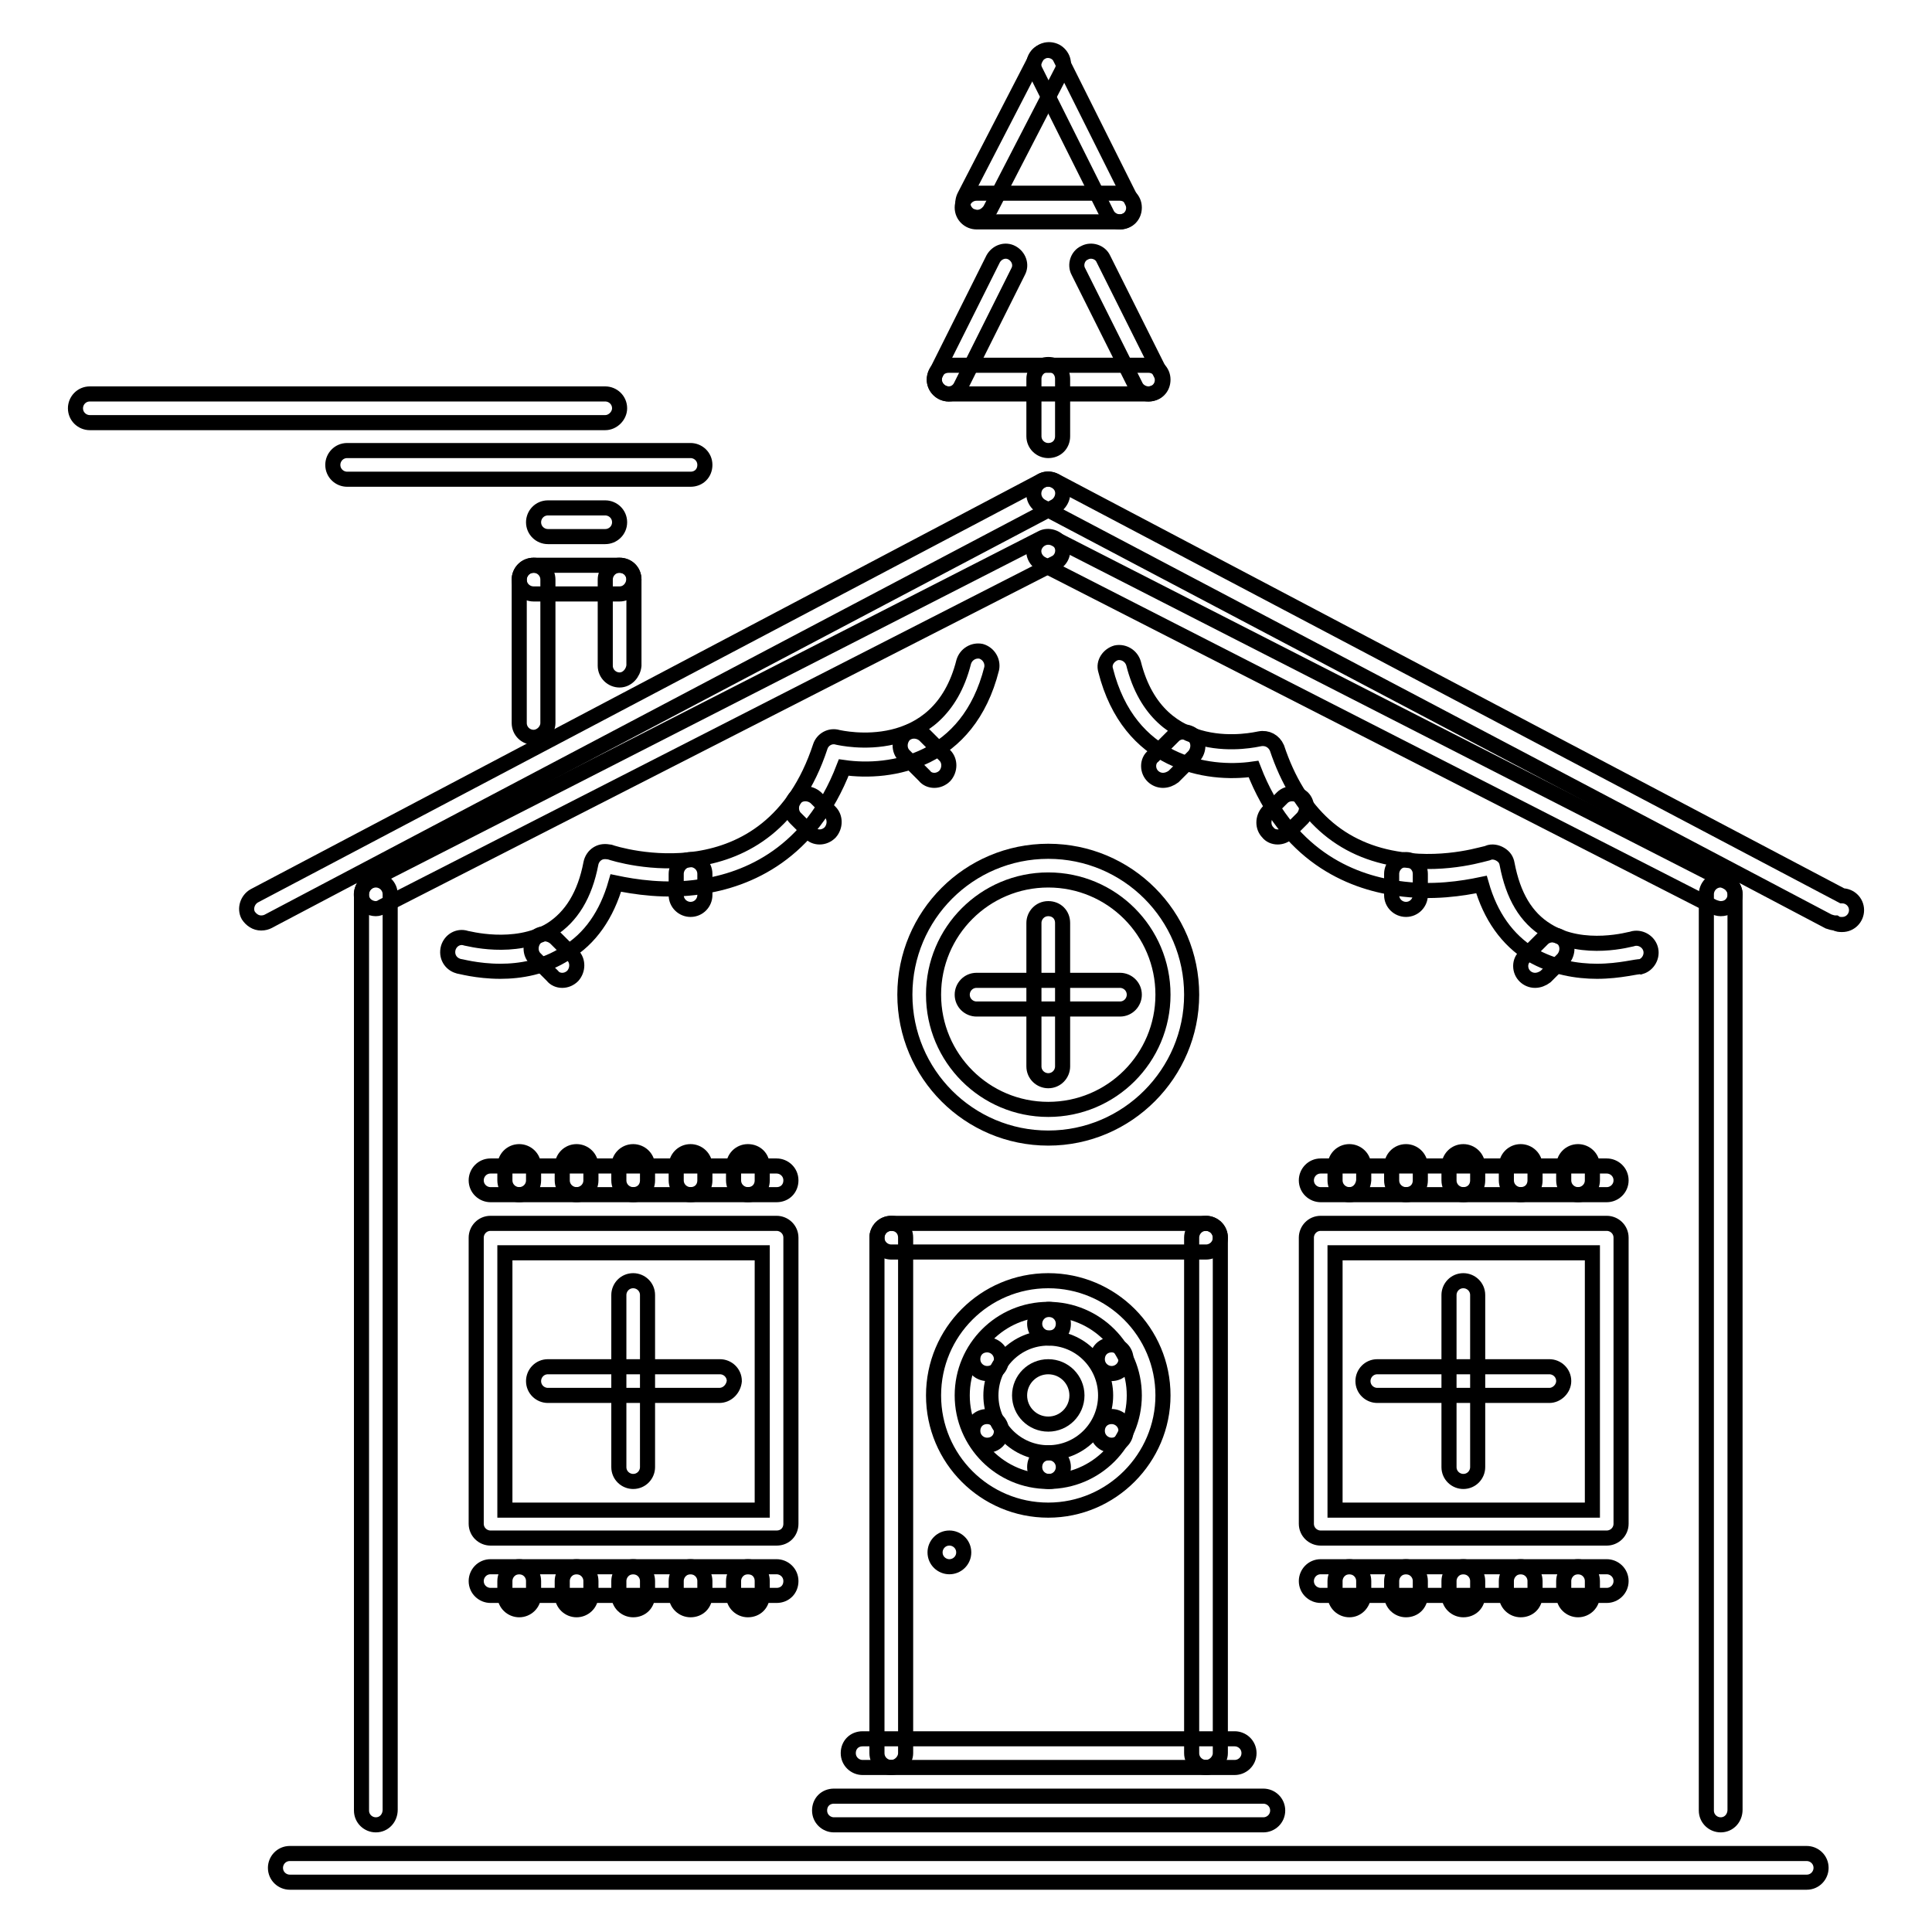
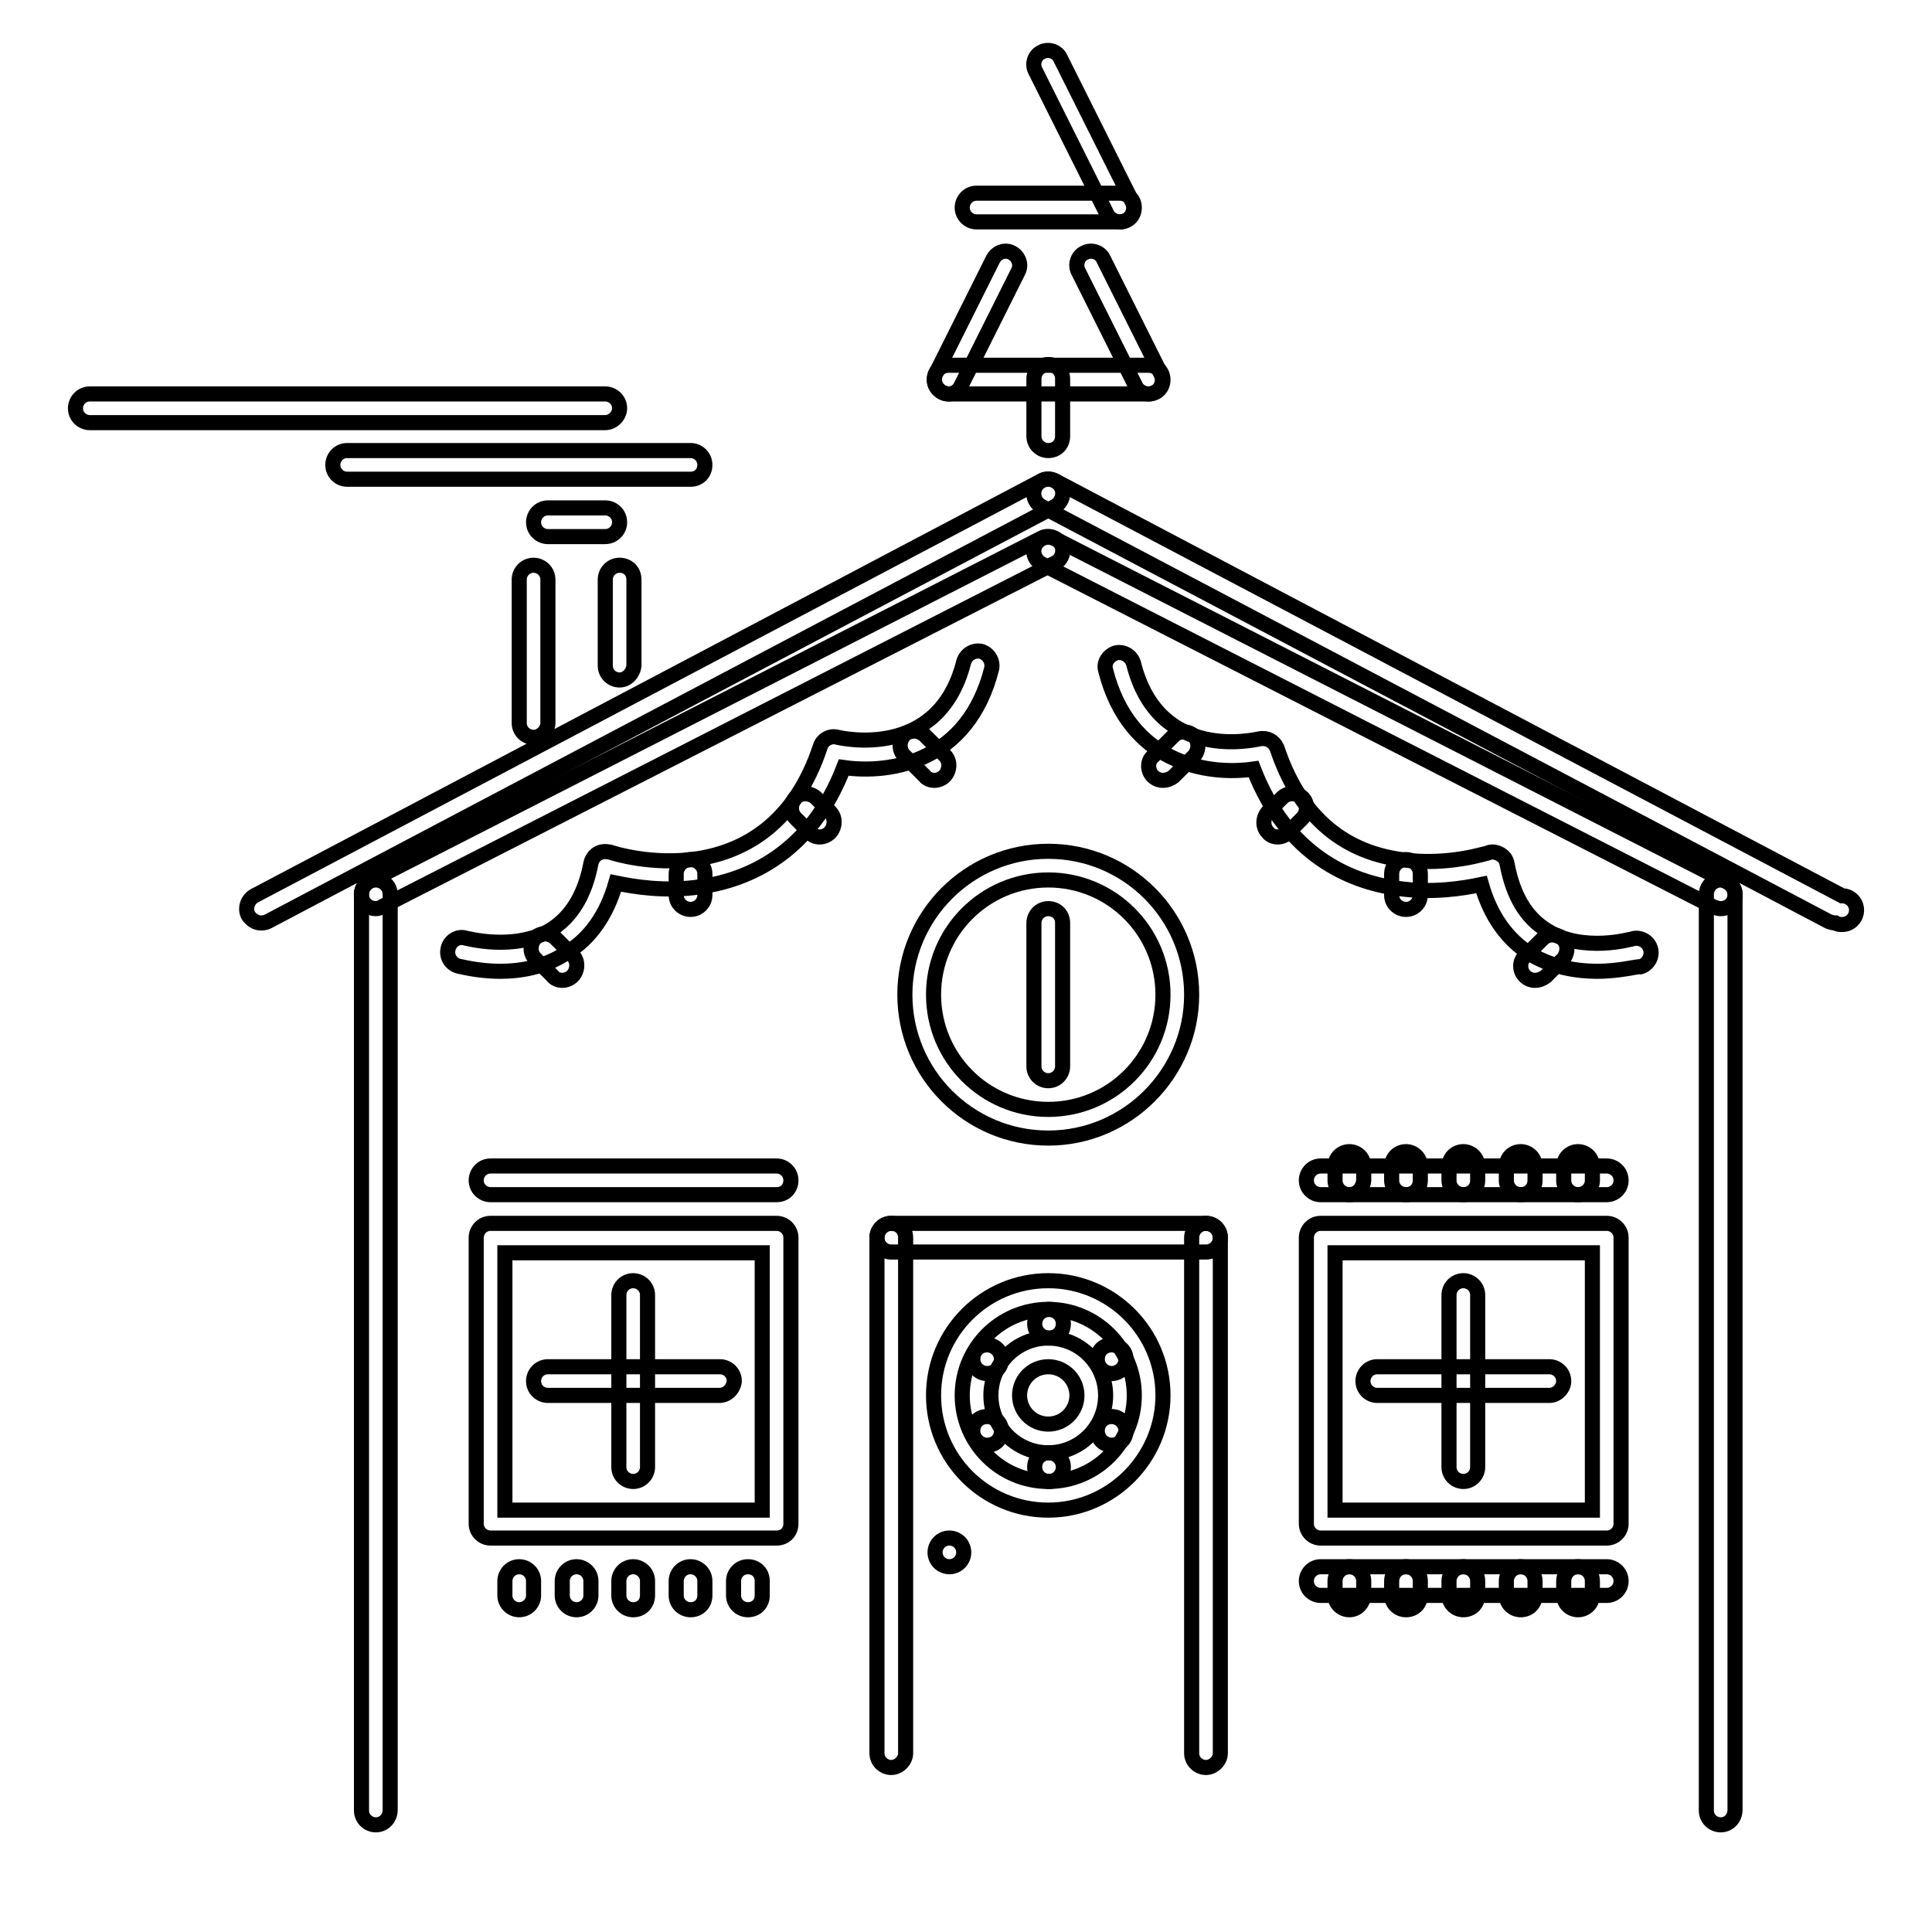
<svg xmlns="http://www.w3.org/2000/svg" version="1.1" x="0px" y="0px" viewBox="0 0 256 256" enable-background="new 0 0 256 256" xml:space="preserve">
  <g>
    <path stroke-width="2" fill-opacity="0" stroke="#000000" d="M125.8,207.6c-1,0-1.9-0.8-1.9-1.9c0-1,0.8-1.9,1.9-1.9h0c1,0,1.9,0.8,1.9,1.9 C127.7,206.8,126.8,207.6,125.8,207.6z M139,196.3c-1,0-1.9-0.8-1.9-1.9s0.8-1.9,1.9-1.9h0c1,0,1.9,0.8,1.9,1.9 C140.9,195.4,140.1,196.3,139,196.3z M139,177.3c-1,0-1.9-0.8-1.9-1.9c0-1,0.8-1.9,1.9-1.9h0c1,0,1.9,0.8,1.9,1.9 C140.9,176.5,140.1,177.3,139,177.3z M147.3,191.5c-1,0-1.9-0.8-1.9-1.9s0.8-1.9,1.9-1.9h0c1,0,1.9,0.8,1.9,1.9 C149.2,190.7,148.3,191.5,147.3,191.5z M130.8,182c-1,0-1.9-0.8-1.9-1.9s0.8-1.9,1.9-1.9h0c1,0,1.9,0.8,1.9,1.9 S131.9,182,130.8,182z M147.3,182c-1,0-1.9-0.8-1.9-1.9s0.8-1.9,1.9-1.9h0c1,0,1.9,0.8,1.9,1.9C149.2,181.2,148.3,182,147.3,182z  M130.8,191.5c-1,0-1.9-0.8-1.9-1.9s0.8-1.9,1.9-1.9h0c1,0,1.9,0.8,1.9,1.9S131.9,191.5,130.8,191.5z M49.8,241.8 c-1,0-1.9-0.8-1.9-1.9c0,0,0,0,0,0V118.5c0-1,0.8-1.9,1.9-1.9c1,0,1.9,0.8,1.9,1.9v121.3C51.7,240.9,50.9,241.8,49.8,241.8 C49.8,241.8,49.8,241.8,49.8,241.8z M228,241.8c-1,0-1.9-0.8-1.9-1.9c0,0,0,0,0,0V118.5c0-1,0.8-1.9,1.9-1.9c0,0,0,0,0,0 c1,0,1.9,0.8,1.9,1.9c0,0,0,0,0,0v121.3C229.9,240.9,229.1,241.8,228,241.8C228,241.8,228,241.8,228,241.8z" />
    <path stroke-width="2" fill-opacity="0" stroke="#000000" d="M49.8,120.4c-0.7,0-1.4-0.4-1.7-1c-0.5-0.9-0.1-2.1,0.8-2.6c0,0,0,0,0,0l89.1-45.5c0.9-0.5,2.1-0.1,2.6,0.8 c0.5,0.9,0.1,2.1-0.8,2.5c0,0,0,0,0,0l-89.1,45.5C50.4,120.3,50.1,120.4,49.8,120.4L49.8,120.4z" />
    <path stroke-width="2" fill-opacity="0" stroke="#000000" d="M228,120.4c-0.3,0-0.6-0.1-0.9-0.2l-89.1-45.5c-0.9-0.5-1.3-1.6-0.8-2.5c0,0,0,0,0,0 c0.5-0.9,1.6-1.3,2.6-0.8l89.1,45.5c0.9,0.5,1.3,1.6,0.8,2.5c0,0,0,0,0,0C229.4,120,228.8,120.4,228,120.4z M34.6,122.3 c-0.7,0-1.3-0.4-1.7-1c-0.5-0.9-0.1-2.1,0.8-2.6l104.3-55c0.9-0.5,2.1-0.1,2.6,0.8c0.5,0.9,0.1,2.1-0.8,2.6l-104.3,55 C35.3,122.2,35,122.3,34.6,122.3z" />
    <path stroke-width="2" fill-opacity="0" stroke="#000000" d="M243.2,122.3c-0.3,0-0.6-0.1-0.9-0.2L138,67.1c-0.9-0.5-1.3-1.6-0.8-2.6c0.5-0.9,1.6-1.3,2.6-0.8l104.3,55 c1,0,1.9,0.8,1.9,1.9c0,1-0.8,1.9-1.9,1.9C243.8,122.5,243.5,122.5,243.2,122.3L243.2,122.3z M70.7,97.7c-1,0-1.9-0.8-1.9-1.9 c0,0,0,0,0,0v-19c0-1,0.8-1.9,1.9-1.9c1,0,1.9,0.8,1.9,1.9v19C72.6,96.8,71.7,97.7,70.7,97.7C70.7,97.7,70.7,97.7,70.7,97.7z  M82.1,90.1c-1,0-1.9-0.8-1.9-1.9c0,0,0,0,0,0V76.8c0-1,0.8-1.9,1.9-1.9s1.9,0.8,1.9,1.9v11.4C83.9,89.2,83.1,90.1,82.1,90.1 C82.1,90.1,82.1,90.1,82.1,90.1z" />
-     <path stroke-width="2" fill-opacity="0" stroke="#000000" d="M82.1,78.7H70.7c-1,0-1.9-0.8-1.9-1.9c0-1,0.8-1.9,1.9-1.9h11.4c1,0,1.9,0.8,1.9,1.9 C83.9,77.9,83.1,78.7,82.1,78.7z M239.4,249.4h-201c-1,0-1.9-0.8-1.9-1.9c0-1,0.8-1.9,1.9-1.9h201c1,0,1.9,0.8,1.9,1.9 C241.3,248.5,240.5,249.4,239.4,249.4z M167.4,241.8h-56.9c-1,0-1.9-0.8-1.9-1.9s0.8-1.9,1.9-1.9h56.9c1,0,1.9,0.8,1.9,1.9 S168.4,241.8,167.4,241.8z M163.6,234.2h-49.3c-1,0-1.9-0.8-1.9-1.9s0.8-1.9,1.9-1.9h49.3c1,0,1.9,0.8,1.9,1.9 S164.6,234.2,163.6,234.2z" />
    <path stroke-width="2" fill-opacity="0" stroke="#000000" d="M118.1,234.2c-1,0-1.9-0.8-1.9-1.9c0,0,0,0,0,0V164c0-1,0.8-1.9,1.9-1.9s1.9,0.8,1.9,1.9v68.3 C120,233.3,119.1,234.2,118.1,234.2C118.1,234.2,118.1,234.2,118.1,234.2z" />
    <path stroke-width="2" fill-opacity="0" stroke="#000000" d="M159.8,165.9h-41.7c-1,0-1.9-0.8-1.9-1.9c0,0,0,0,0,0c0-1,0.8-1.9,1.9-1.9c0,0,0,0,0,0h41.7 c1,0,1.9,0.8,1.9,1.9c0,0,0,0,0,0C161.7,165.1,160.8,165.9,159.8,165.9C159.8,165.9,159.8,165.9,159.8,165.9z" />
    <path stroke-width="2" fill-opacity="0" stroke="#000000" d="M159.8,234.2c-1,0-1.9-0.8-1.9-1.9c0,0,0,0,0,0V164c0-1,0.8-1.9,1.9-1.9c1,0,1.9,0.8,1.9,1.9v68.3 C161.7,233.3,160.8,234.2,159.8,234.2C159.8,234.2,159.8,234.2,159.8,234.2z M212.9,203.8H175c-1,0-1.9-0.8-1.9-1.9c0,0,0,0,0,0 V164c0-1,0.8-1.9,1.9-1.9c0,0,0,0,0,0h37.9c1,0,1.9,0.8,1.9,1.9c0,0,0,0,0,0v37.9C214.8,203,213.9,203.8,212.9,203.8 C212.9,203.8,212.9,203.8,212.9,203.8z M176.9,200.1H211v-34.1h-34.1V200.1z M211.6,128.7c-2.6,0-5.8-0.5-8.7-2.2 c-3.2-2-5.4-5.1-6.6-9.3c-2.4,0.5-6.5,1.2-11.2,0.5c-6.3-0.9-14.6-4.4-19-15.8c-6.2,0.9-16.5-0.8-19.6-13.1c-0.3-1,0.4-2,1.4-2.3 c1-0.2,2,0.4,2.3,1.4c3.3,13.2,16.1,10.1,16.7,10c1-0.2,1.9,0.3,2.3,1.2c2.9,8.7,8.4,13.7,16.5,14.8c6.1,0.9,11.4-0.9,11.5-0.9 c0.5-0.2,1.1-0.1,1.6,0.2c0.5,0.3,0.8,0.7,0.9,1.3c0.8,4.2,2.5,7.1,5.3,8.8c4.8,3,11.2,1.1,11.3,1.1c1-0.3,2.1,0.3,2.4,1.3 c0,0,0,0,0,0c0.3,1-0.3,2.1-1.3,2.4C217,128,214.7,128.7,211.6,128.7L211.6,128.7z" />
    <path stroke-width="2" fill-opacity="0" stroke="#000000" d="M203.4,129.9c-1,0-1.9-0.8-1.9-1.9c0-0.5,0.2-1,0.6-1.3l2.3-2.3c0.7-0.7,1.9-0.7,2.7,0c0,0,0,0,0,0 c0.7,0.7,0.7,1.9,0,2.7h0l-2.3,2.3C204.4,129.7,203.9,129.9,203.4,129.9L203.4,129.9z M154.1,103.4c-1,0-1.9-0.8-1.9-1.9 c0-0.5,0.2-1,0.6-1.3l2.7-2.7c0.7-0.7,1.9-0.7,2.7,0c0,0,0,0,0,0c0.7,0.7,0.7,1.9,0,2.7c0,0,0,0,0,0l-2.7,2.7 C155.1,103.2,154.6,103.4,154.1,103.4z M186.3,120.5c-1,0-1.9-0.8-1.9-1.9c0,0,0,0,0,0v-2.8c0-1,0.8-1.9,1.9-1.9 c1,0,1.9,0.8,1.9,1.9v2.8C188.2,119.6,187.4,120.5,186.3,120.5C186.3,120.5,186.3,120.5,186.3,120.5z M169.3,110.9 c-0.5,0-1-0.2-1.3-0.6c-0.7-0.7-0.7-1.9,0-2.7c0,0,0,0,0,0l1.9-1.9c0.7-0.7,1.9-0.7,2.7,0c0.7,0.7,0.7,1.9,0,2.7c0,0,0,0,0,0 l-1.9,1.9C170.3,110.7,169.8,110.9,169.3,110.9z M66.3,128.7c-3.1,0-5.5-0.7-5.6-0.7c-1-0.3-1.6-1.3-1.3-2.4c0.3-1,1.3-1.6,2.3-1.3 c0,0,0,0,0,0c0.1,0,6.5,1.8,11.3-1.1c2.7-1.7,4.5-4.6,5.3-8.8c0.1-0.5,0.4-1,0.9-1.3c0.5-0.3,1-0.3,1.6-0.2 c0.8,0.3,21.1,6.7,27.9-14c0.3-0.9,1.3-1.5,2.3-1.2c0.5,0.1,13.4,3.1,16.7-10c0.3-1,1.3-1.6,2.3-1.4c1,0.3,1.6,1.3,1.4,2.3 c-3.1,12.3-13.3,14-19.6,13.1c-4.4,11.4-12.7,14.9-19,15.8c-4.6,0.7-8.8,0-11.2-0.5c-1.2,4.2-3.4,7.4-6.6,9.3 C72.1,128.2,68.9,128.7,66.3,128.7z" />
    <path stroke-width="2" fill-opacity="0" stroke="#000000" d="M74.5,129.9c-0.5,0-1-0.2-1.3-0.6l-2.3-2.3c-0.7-0.7-0.7-1.9,0-2.7s1.9-0.7,2.7,0l2.3,2.3 c0.7,0.7,0.7,1.9,0,2.7C75.5,129.7,75,129.9,74.5,129.9z M123.8,103.4c-0.5,0-1-0.2-1.3-0.6l-2.7-2.7c-0.7-0.7-0.7-1.9,0-2.7l0,0 c0.7-0.7,1.9-0.7,2.7,0c0,0,0,0,0,0l2.7,2.7c0.7,0.7,0.7,1.9,0,2.7C124.8,103.2,124.3,103.4,123.8,103.4z M91.5,120.5 c-1,0-1.9-0.8-1.9-1.9c0,0,0,0,0,0v-2.8c0-1,0.8-1.9,1.9-1.9c1,0,1.9,0.8,1.9,1.9v2.8C93.4,119.6,92.6,120.5,91.5,120.5 C91.5,120.5,91.5,120.5,91.5,120.5z M108.6,110.9c-0.5,0-1-0.2-1.3-0.6l-1.9-1.9c-0.7-0.7-0.7-1.9,0-2.7c0,0,0,0,0,0 c0.7-0.7,1.9-0.7,2.7,0c0,0,0,0,0,0l1.9,1.9c0.7,0.7,0.7,1.9,0,2.7c0,0,0,0,0,0C109.6,110.7,109.1,110.9,108.6,110.9z" />
    <path stroke-width="2" fill-opacity="0" stroke="#000000" d="M138.9,59.7c-1,0-1.9-0.8-1.9-1.9c0,0,0,0,0,0v-7.6c0-1,0.8-1.9,1.9-1.9s1.9,0.8,1.9,1.9v7.6 C140.8,58.9,140,59.7,138.9,59.7C138.9,59.7,138.9,59.7,138.9,59.7z" />
    <path stroke-width="2" fill-opacity="0" stroke="#000000" d="M152.2,52.2h-26.5c-1,0-1.9-0.8-1.9-1.9s0.8-1.9,1.9-1.9h26.5c1,0,1.9,0.8,1.9,1.9S153.3,52.2,152.2,52.2 L152.2,52.2z" />
    <path stroke-width="2" fill-opacity="0" stroke="#000000" d="M152.2,52.2c-0.7,0-1.4-0.4-1.7-1l-7.6-15.2c-0.5-0.9-0.1-2.1,0.8-2.5c0.9-0.5,2.1-0.1,2.5,0.8c0,0,0,0,0,0 l7.6,15.2c0.5,0.9,0.1,2.1-0.8,2.5C152.8,52.1,152.5,52.2,152.2,52.2z M125.7,52.2c-1,0-1.9-0.9-1.9-1.9c0-0.3,0.1-0.6,0.2-0.8 l7.6-15.2c0.5-0.9,1.6-1.3,2.5-0.8c0.9,0.5,1.3,1.6,0.8,2.5l-7.6,15.2C127,51.8,126.4,52.2,125.7,52.2z M148.4,29.4h-19 c-1,0-1.9-0.8-1.9-1.9c0-1,0.8-1.9,1.9-1.9h19c1,0,1.9,0.8,1.9,1.9C150.3,28.6,149.5,29.4,148.4,29.4z" />
    <path stroke-width="2" fill-opacity="0" stroke="#000000" d="M148.4,29.4c-0.7,0-1.4-0.4-1.7-1l-9.5-19c-0.5-0.9-0.1-2.1,0.8-2.5c0.9-0.5,2.1-0.1,2.5,0.8c0,0,0,0,0,0 l9.5,19c0.5,0.9,0.1,2.1-0.8,2.5C149,29.3,148.7,29.4,148.4,29.4z" />
-     <path stroke-width="2" fill-opacity="0" stroke="#000000" d="M129.5,28.8c-0.3,0-0.6-0.1-0.9-0.2c-0.9-0.5-1.3-1.6-0.8-2.6l9.5-18.4c0.5-0.9,1.6-1.3,2.6-0.8 c0.9,0.5,1.3,1.6,0.8,2.6l-9.5,18.4C130.8,28.4,130.2,28.8,129.5,28.8L129.5,28.8z" />
    <path stroke-width="2" fill-opacity="0" stroke="#000000" d="M138.9,200.1c-8.4,0-15.2-6.8-15.2-15.2s6.8-15.2,15.2-15.2s15.2,6.8,15.2,15.2 C154.1,193.2,147.3,200.1,138.9,200.1z M138.9,173.5c-6.3,0-11.4,5.1-11.4,11.4s5.1,11.4,11.4,11.4c6.3,0,11.4-5.1,11.4-11.4 C150.3,178.6,145.2,173.5,138.9,173.5z" />
    <path stroke-width="2" fill-opacity="0" stroke="#000000" d="M138.9,192.5c-4.2,0-7.6-3.4-7.6-7.6c0-4.2,3.4-7.6,7.6-7.6c4.2,0,7.6,3.4,7.6,7.6S143.1,192.5,138.9,192.5 z M138.9,181.1c-2.1,0-3.8,1.7-3.8,3.8s1.7,3.8,3.8,3.8c2.1,0,3.8-1.7,3.8-3.8S141,181.1,138.9,181.1z" />
    <path stroke-width="2" fill-opacity="0" stroke="#000000" d="M193.9,196.3c-1,0-1.9-0.8-1.9-1.9c0,0,0,0,0,0v-22.8c0-1,0.8-1.9,1.9-1.9c1,0,1.9,0.8,1.9,1.9v22.8 C195.8,195.4,195,196.3,193.9,196.3C193.9,196.3,193.9,196.3,193.9,196.3z" />
    <path stroke-width="2" fill-opacity="0" stroke="#000000" d="M205.3,184.9h-22.8c-1,0-1.9-0.8-1.9-1.9c0,0,0,0,0,0c0-1,0.8-1.9,1.9-1.9c0,0,0,0,0,0h22.8 c1,0,1.9,0.8,1.9,1.9c0,0,0,0,0,0C207.2,184,206.3,184.9,205.3,184.9C205.3,184.9,205.3,184.9,205.3,184.9L205.3,184.9z" />
    <path stroke-width="2" fill-opacity="0" stroke="#000000" d="M102.9,203.8H65c-1,0-1.9-0.8-1.9-1.9c0,0,0,0,0,0V164c0-1,0.8-1.9,1.9-1.9c0,0,0,0,0,0h37.9 c1,0,1.9,0.8,1.9,1.9c0,0,0,0,0,0v37.9C104.8,203,104,203.8,102.9,203.8C102.9,203.8,102.9,203.8,102.9,203.8z M66.9,200.1H101 v-34.1H66.9V200.1z" />
    <path stroke-width="2" fill-opacity="0" stroke="#000000" d="M83.9,196.3c-1,0-1.9-0.8-1.9-1.9c0,0,0,0,0,0v-22.8c0-1,0.8-1.9,1.9-1.9c1,0,1.9,0.8,1.9,1.9v22.8 C85.8,195.4,85,196.3,83.9,196.3C83.9,196.3,83.9,196.3,83.9,196.3z" />
    <path stroke-width="2" fill-opacity="0" stroke="#000000" d="M95.3,184.9H72.6c-1,0-1.9-0.8-1.9-1.9c0,0,0,0,0,0c0-1,0.8-1.9,1.9-1.9c0,0,0,0,0,0h22.8 c1,0,1.9,0.8,1.9,1.9c0,0,0,0,0,0C97.2,184,96.4,184.9,95.3,184.9C95.3,184.9,95.3,184.9,95.3,184.9z" />
    <path stroke-width="2" fill-opacity="0" stroke="#000000" d="M138.9,150.8c-10.5,0-19-8.5-19-19c0-10.5,8.5-19,19-19c10.5,0,19,8.5,19,19 C157.9,142.2,149.4,150.8,138.9,150.8z M138.9,116.6c-8.4,0-15.2,6.8-15.2,15.2c0,8.4,6.8,15.2,15.2,15.2s15.2-6.8,15.2-15.2 C154.1,123.4,147.3,116.6,138.9,116.6z" />
    <path stroke-width="2" fill-opacity="0" stroke="#000000" d="M212.9,158.3H175c-1,0-1.9-0.8-1.9-1.9c0,0,0,0,0,0c0-1,0.8-1.9,1.9-1.9c0,0,0,0,0,0h37.9 c1,0,1.9,0.8,1.9,1.9c0,0,0,0,0,0C214.8,157.5,213.9,158.3,212.9,158.3C212.9,158.3,212.9,158.3,212.9,158.3z" />
    <path stroke-width="2" fill-opacity="0" stroke="#000000" d="M178.8,158.3c-1,0-1.9-0.8-1.9-1.9c0,0,0,0,0,0v-1.9c0-1,0.8-1.9,1.9-1.9c1,0,1.9,0.8,1.9,1.9v1.9 C180.6,157.5,179.8,158.3,178.8,158.3C178.8,158.3,178.8,158.3,178.8,158.3z M186.3,158.3c-1,0-1.9-0.8-1.9-1.9c0,0,0,0,0,0v-1.9 c0-1,0.8-1.9,1.9-1.9c1,0,1.9,0.8,1.9,1.9v1.9C188.2,157.5,187.4,158.3,186.3,158.3L186.3,158.3z M193.9,158.3 c-1,0-1.9-0.8-1.9-1.9c0,0,0,0,0,0v-1.9c0-1,0.8-1.9,1.9-1.9c1,0,1.9,0.8,1.9,1.9v1.9C195.8,157.5,195,158.3,193.9,158.3 C193.9,158.3,193.9,158.3,193.9,158.3z M201.5,158.3c-1,0-1.9-0.8-1.9-1.9c0,0,0,0,0,0v-1.9c0-1,0.8-1.9,1.9-1.9c0,0,0,0,0,0 c1,0,1.9,0.8,1.9,1.9c0,0,0,0,0,0v1.9C203.4,157.5,202.6,158.3,201.5,158.3C201.5,158.3,201.5,158.3,201.5,158.3z M209.1,158.3 c-1,0-1.9-0.8-1.9-1.9c0,0,0,0,0,0v-1.9c0-1,0.8-1.9,1.9-1.9h0c1,0,1.9,0.8,1.9,1.9c0,0,0,0,0,0v1.9 C211,157.5,210.1,158.3,209.1,158.3C209.1,158.3,209.1,158.3,209.1,158.3z" />
    <path stroke-width="2" fill-opacity="0" stroke="#000000" d="M212.9,211.4H175c-1,0-1.9-0.8-1.9-1.9c0-1,0.8-1.9,1.9-1.9h37.9c1,0,1.9,0.8,1.9,1.9 C214.8,210.6,213.9,211.4,212.9,211.4z" />
    <path stroke-width="2" fill-opacity="0" stroke="#000000" d="M209.1,213.3c-1,0-1.9-0.8-1.9-1.9c0,0,0,0,0,0v-1.9c0-1,0.8-1.9,1.9-1.9h0c1,0,1.9,0.8,1.9,1.9 c0,0,0,0,0,0v1.9C211,212.5,210.1,213.3,209.1,213.3C209.1,213.3,209.1,213.3,209.1,213.3z M201.5,213.3c-1,0-1.9-0.8-1.9-1.9 c0,0,0,0,0,0v-1.9c0-1,0.8-1.9,1.9-1.9c0,0,0,0,0,0c1,0,1.9,0.8,1.9,1.9c0,0,0,0,0,0v1.9C203.4,212.5,202.6,213.3,201.5,213.3 C201.5,213.3,201.5,213.3,201.5,213.3z M193.9,213.3c-1,0-1.9-0.8-1.9-1.9c0,0,0,0,0,0v-1.9c0-1,0.8-1.9,1.9-1.9 c1,0,1.9,0.8,1.9,1.9v1.9C195.8,212.5,195,213.3,193.9,213.3C193.9,213.3,193.9,213.3,193.9,213.3z M186.3,213.3 c-1,0-1.9-0.8-1.9-1.9c0,0,0,0,0,0v-1.9c0-1,0.8-1.9,1.9-1.9c1,0,1.9,0.8,1.9,1.9v1.9C188.2,212.5,187.4,213.3,186.3,213.3 L186.3,213.3z M178.8,213.3c-1,0-1.9-0.8-1.9-1.9c0,0,0,0,0,0v-1.9c0-1,0.8-1.9,1.9-1.9c1,0,1.9,0.8,1.9,1.9v1.9 C180.6,212.5,179.8,213.3,178.8,213.3C178.8,213.3,178.8,213.3,178.8,213.3z" />
    <path stroke-width="2" fill-opacity="0" stroke="#000000" d="M102.9,158.3H65c-1,0-1.9-0.8-1.9-1.9c0,0,0,0,0,0c0-1,0.8-1.9,1.9-1.9c0,0,0,0,0,0h37.9 c1,0,1.9,0.8,1.9,1.9c0,0,0,0,0,0C104.8,157.5,104,158.3,102.9,158.3C102.9,158.3,102.9,158.3,102.9,158.3z" />
-     <path stroke-width="2" fill-opacity="0" stroke="#000000" d="M68.8,158.3c-1,0-1.9-0.8-1.9-1.9c0,0,0,0,0,0v-1.9c0-1,0.8-1.9,1.9-1.9c1,0,1.9,0.8,1.9,1.9v1.9 C70.7,157.5,69.8,158.3,68.8,158.3C68.8,158.3,68.8,158.3,68.8,158.3z M76.4,158.3c-1,0-1.9-0.8-1.9-1.9c0,0,0,0,0,0v-1.9 c0-1,0.8-1.9,1.9-1.9c1,0,1.9,0.8,1.9,1.9v1.9C78.3,157.5,77.4,158.3,76.4,158.3C76.4,158.3,76.4,158.3,76.4,158.3z M83.9,158.3 c-1,0-1.9-0.8-1.9-1.9c0,0,0,0,0,0v-1.9c0-1,0.8-1.9,1.9-1.9c1,0,1.9,0.8,1.9,1.9v1.9C85.8,157.5,85,158.3,83.9,158.3 C83.9,158.3,83.9,158.3,83.9,158.3z M91.5,158.3c-1,0-1.9-0.8-1.9-1.9c0,0,0,0,0,0v-1.9c0-1,0.8-1.9,1.9-1.9c1,0,1.9,0.8,1.9,1.9 v1.9C93.4,157.5,92.6,158.3,91.5,158.3C91.5,158.3,91.5,158.3,91.5,158.3z M99.1,158.3c-1,0-1.9-0.8-1.9-1.9c0,0,0,0,0,0v-1.9 c0-1,0.8-1.9,1.9-1.9s1.9,0.8,1.9,1.9v1.9C101,157.5,100.2,158.3,99.1,158.3C99.1,158.3,99.1,158.3,99.1,158.3z" />
-     <path stroke-width="2" fill-opacity="0" stroke="#000000" d="M102.9,211.4H65c-1,0-1.9-0.8-1.9-1.9c0-1,0.8-1.9,1.9-1.9h37.9c1,0,1.9,0.8,1.9,1.9 C104.8,210.6,104,211.4,102.9,211.4z" />
    <path stroke-width="2" fill-opacity="0" stroke="#000000" d="M99.1,213.3c-1,0-1.9-0.8-1.9-1.9c0,0,0,0,0,0v-1.9c0-1,0.8-1.9,1.9-1.9s1.9,0.8,1.9,1.9v1.9 C101,212.5,100.2,213.3,99.1,213.3C99.1,213.3,99.1,213.3,99.1,213.3z M91.5,213.3c-1,0-1.9-0.8-1.9-1.9c0,0,0,0,0,0v-1.9 c0-1,0.8-1.9,1.9-1.9c1,0,1.9,0.8,1.9,1.9v1.9C93.4,212.5,92.6,213.3,91.5,213.3C91.5,213.3,91.5,213.3,91.5,213.3z M83.9,213.3 c-1,0-1.9-0.8-1.9-1.9c0,0,0,0,0,0v-1.9c0-1,0.8-1.9,1.9-1.9c1,0,1.9,0.8,1.9,1.9v1.9C85.8,212.5,85,213.3,83.9,213.3 C83.9,213.3,83.9,213.3,83.9,213.3z M76.4,213.3c-1,0-1.9-0.8-1.9-1.9c0,0,0,0,0,0v-1.9c0-1,0.8-1.9,1.9-1.9c1,0,1.9,0.8,1.9,1.9 v1.9C78.3,212.5,77.4,213.3,76.4,213.3C76.4,213.3,76.4,213.3,76.4,213.3z M68.8,213.3c-1,0-1.9-0.8-1.9-1.9c0,0,0,0,0,0v-1.9 c0-1,0.8-1.9,1.9-1.9c1,0,1.9,0.8,1.9,1.9v1.9C70.7,212.5,69.8,213.3,68.8,213.3C68.8,213.3,68.8,213.3,68.8,213.3z" />
    <path stroke-width="2" fill-opacity="0" stroke="#000000" d="M138.9,143.2c-1,0-1.9-0.8-1.9-1.9c0,0,0,0,0,0v-19c0-1,0.8-1.9,1.9-1.9s1.9,0.8,1.9,1.9v19 C140.8,142.3,140,143.2,138.9,143.2C138.9,143.2,138.9,143.2,138.9,143.2L138.9,143.2z" />
-     <path stroke-width="2" fill-opacity="0" stroke="#000000" d="M148.4,133.7h-19c-1,0-1.9-0.8-1.9-1.9c0,0,0,0,0,0c0-1,0.8-1.9,1.9-1.9c0,0,0,0,0,0h19 c1,0,1.9,0.8,1.9,1.9C150.3,132.8,149.5,133.7,148.4,133.7L148.4,133.7z" />
    <path stroke-width="2" fill-opacity="0" stroke="#000000" d="M91.5,63.5H46c-1,0-1.9-0.8-1.9-1.9c0-1,0.8-1.9,1.9-1.9h45.5c1,0,1.9,0.8,1.9,1.9 C93.4,62.7,92.6,63.5,91.5,63.5z" />
    <path stroke-width="2" fill-opacity="0" stroke="#000000" d="M80.2,71.1h-7.6c-1,0-1.9-0.8-1.9-1.9c0,0,0,0,0,0c0-1,0.8-1.9,1.9-1.9c0,0,0,0,0,0h7.6 c1,0,1.9,0.8,1.9,1.9c0,0,0,0,0,0C82.1,70.3,81.2,71.1,80.2,71.1C80.2,71.1,80.2,71.1,80.2,71.1z" />
    <path stroke-width="2" fill-opacity="0" stroke="#000000" d="M80.2,56H11.9c-1,0-1.9-0.8-1.9-1.9c0,0,0,0,0,0c0-1,0.8-1.9,1.9-1.9c0,0,0,0,0,0h68.3c1,0,1.9,0.8,1.9,1.9 c0,0,0,0,0,0C82.1,55.1,81.2,56,80.2,56C80.2,56,80.2,56,80.2,56z" />
  </g>
</svg>